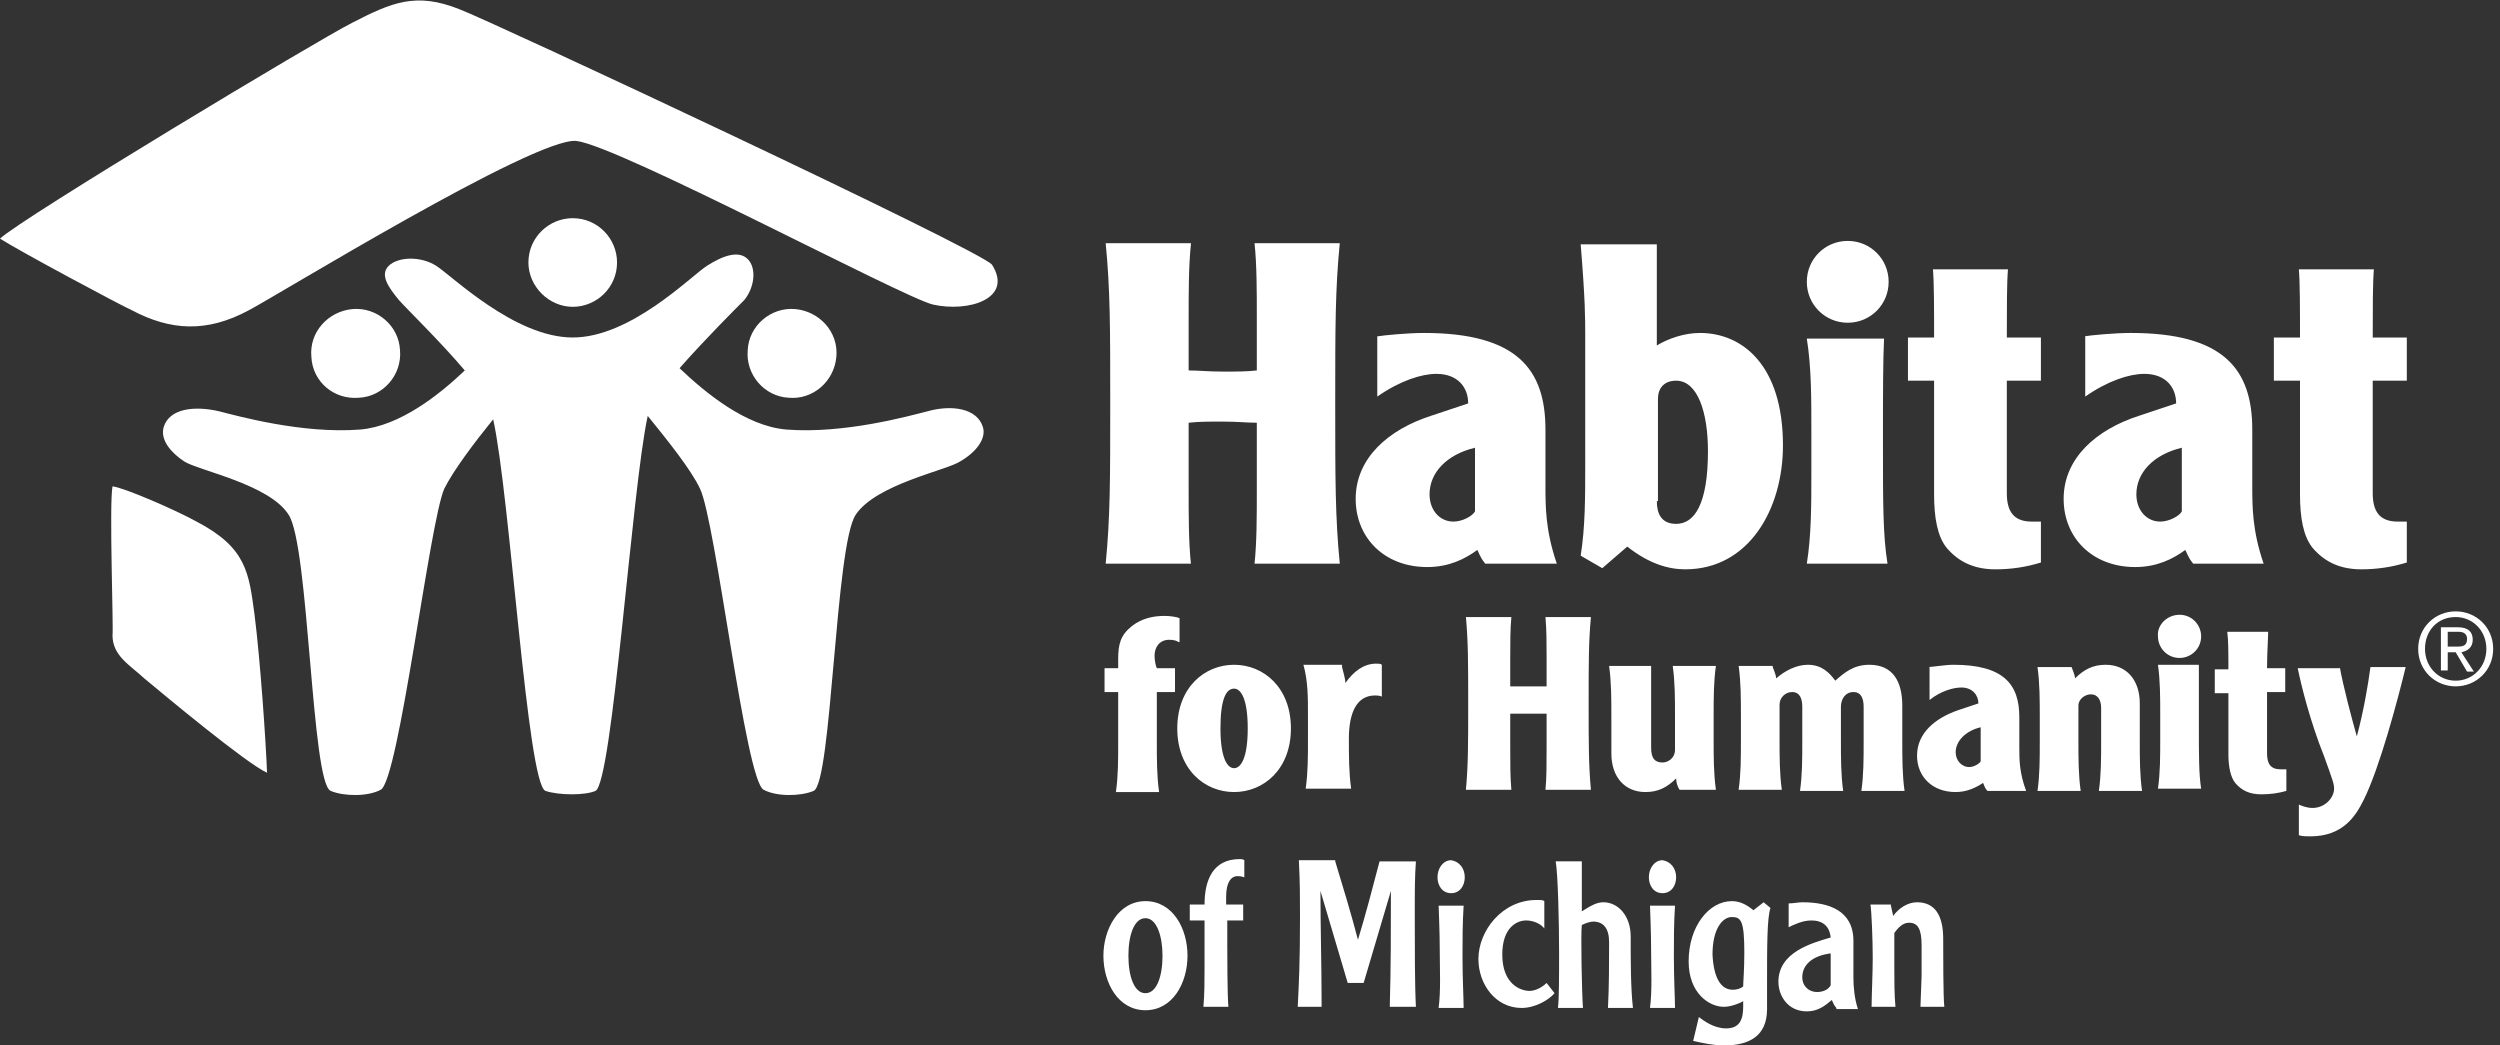
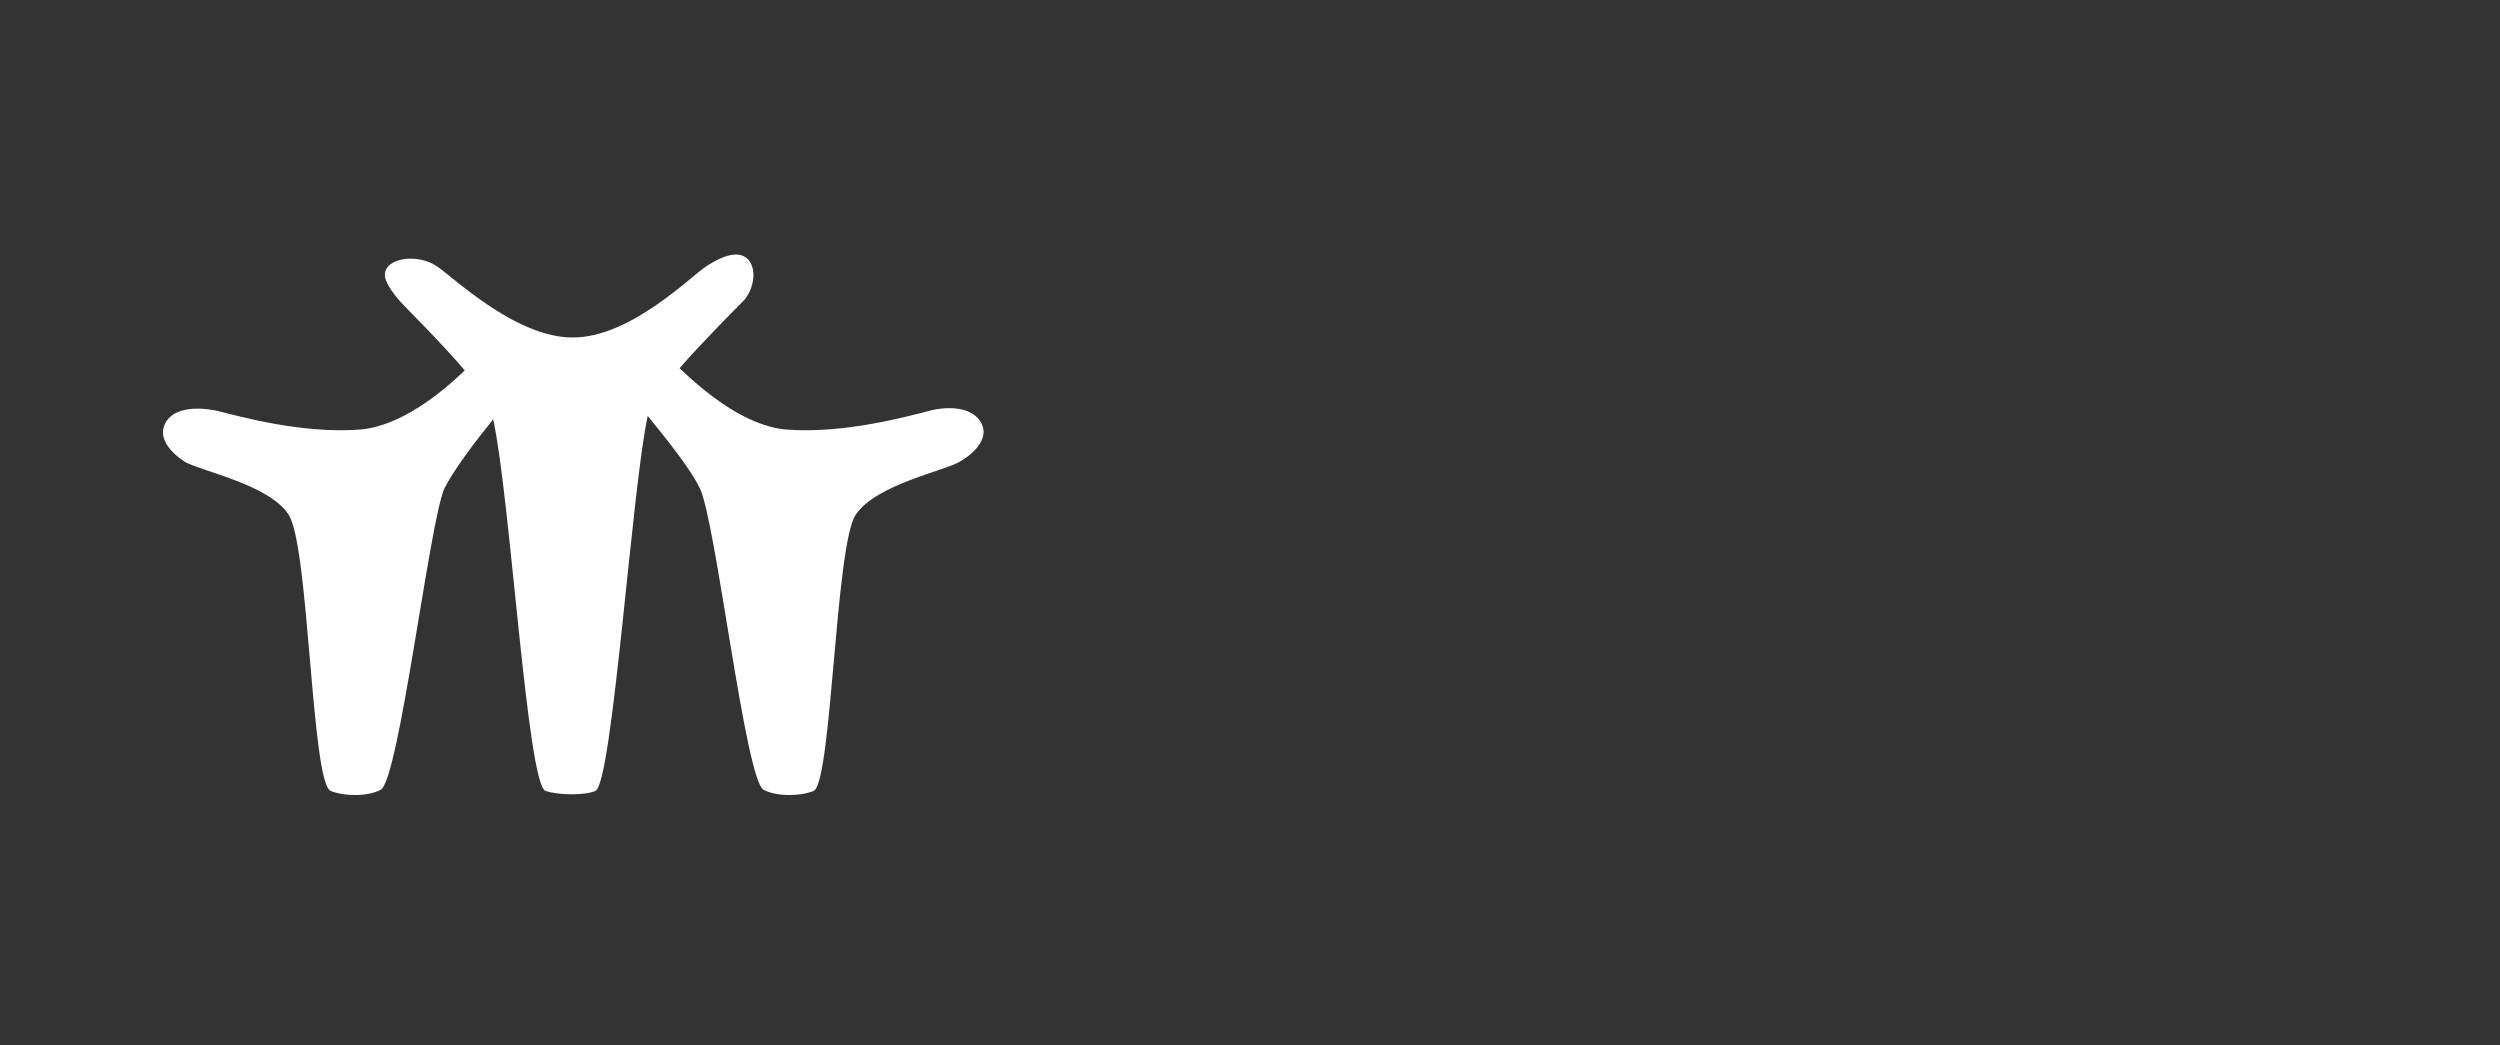
<svg xmlns="http://www.w3.org/2000/svg" height="92" viewBox="0 0 220 92" width="220">
  <rect x="0" y="0" width="220" height="92" fill="#333333" stroke="none" />
  <g fill="#fff">
-     <path d="M27.4 31.4c-.2-2.2 1.5-4 3.6-4.2 2.2-.2 4.1 1.5 4.2 3.6.2 2.2-1.5 4.1-3.6 4.2-2.2.2-4.1-1.4-4.2-3.6m46.2 0c.2-2.2-1.5-4-3.6-4.2-2.2-.2-4.1 1.5-4.2 3.6-.2 2.2 1.5 4.1 3.6 4.2 2.1.2 4-1.4 4.2-3.6" />
    <path d="M86.5 37.6c-.5-1.7-2.8-2-4.9-1.4-1.6.4-7.3 2-12.4 1.6-3.6-.3-7.2-3.3-9.4-5.4 2.2-2.5 5-5.3 5.7-6 .9-1.1 1.1-2.8.3-3.6s-2.2-.3-3.6.6-6.7 6.3-11.8 6.3-10.6-5.4-12-6.3-3.4-.8-4.2 0 0 1.9.9 3c.7.8 3.6 3.6 5.8 6.2-2.2 2.1-5.7 4.9-9.2 5.2-5.1.4-10.8-1.2-12.4-1.6-2.1-.5-4.4-.3-4.9 1.4-.3 1.1.6 2.2 1.8 3s7.5 2 9.2 4.7c1.8 2.7 2 23.6 3.7 24.3 1.2.5 3.3.5 4.4-.1 1.6-.8 4.3-23.6 5.6-26.5.8-1.6 2.6-4 4.3-6.1 1.5 6.8 3 32.1 4.6 32.7 1.2.4 3.5.4 4.4 0 1.5-.7 3.2-26.6 4.6-33 1.7 2.1 3.8 4.7 4.6 6.4 1.4 2.9 4 25.7 5.6 26.5 1.1.6 3.2.6 4.4.1 1.6-.7 1.9-21.6 3.7-24.3s8-3.9 9.2-4.7c1.4-.8 2.3-2 2-3" />
-     <path d="M46.5 23.1c0-2.2 1.8-3.9 3.9-3.9 2.2 0 3.9 1.8 3.9 3.9 0 2.2-1.8 3.9-3.9 3.9s-3.9-1.8-3.9-3.9" />
-     <path d="M87.3 23.3c1.9 3-2.1 4.2-5.2 3.5-2.6-.6-27.7-14-31.4-14.4C47 12.1 24.4 26 21.9 27.3c-3.7 2-6.9 1.8-10.3 0-1.1-.5-9.7-5.1-11.6-6.3C1.9 19.2 28 3.5 31 2 34.5.2 36.6-.7 40.4.8c2.7 1 46.1 21.3 46.9 22.5M9.9 42.8c1 .1 5.6 2.1 7.4 3.1 4.4 2.3 4.6 4.5 5.1 8.2.5 3.9 1 11.2 1.1 13.9-1.8-.8-9-6.8-10.8-8.3-1.3-1.2-2.8-2-2.8-3.8.1-.6-.3-11.4 0-13.1m205.5 14.1h.9c.6 0 .8-.2.8-.7 0-.4-.3-.6-.7-.6h-1zm0 2.1h-.6v-3.8h1.5c.9 0 1.3.4 1.3 1.1s-.5 1-1 1.1l1.1 1.7h-.6l-1-1.7h-.7zm.7.9c1.5 0 2.7-1.2 2.7-2.8s-1.2-2.8-2.7-2.8c-1.6 0-2.7 1.2-2.7 2.8s1.2 2.8 2.7 2.8zm0-6.1c1.8 0 3.3 1.4 3.3 3.3s-1.5 3.3-3.3 3.3-3.3-1.4-3.3-3.3 1.5-3.3 3.3-3.3zM104.8 21.5c-.2 1.9-.2 4.2-.2 6.6v4.5c.9 0 1.7.1 3 .1s2.1 0 3-.1V28c0-2.4 0-4.7-.2-6.6h7.5c-.4 4.1-.4 7.4-.4 14.1s0 10 .4 14.1h-7.5c.2-1.9.2-4.2.2-6.6v-5.8c-.9 0-1.7-.1-3-.1s-2.1 0-3 .1V43c0 2.4 0 4.7.2 6.6h-7.5c.4-4.1.4-7.4.4-14.1s0-10-.4-14.1h7.5m25 18c-2.5.6-4 2.2-4 4.1 0 1.4.9 2.4 2.1 2.4.8 0 1.7-.5 1.9-.9zm-8.6-9.8c.6-.1 2.7-.3 4.1-.3 8.2 0 10.7 3.2 10.7 8.5v4.9c0 1.9 0 4 1 6.9h-6.3c-.5-.6-.6-1.1-.7-1.2-1.1.8-2.5 1.5-4.4 1.5-3.8 0-6.3-2.6-6.3-6 0-3.6 2.9-6.1 6.6-7.3l3.3-1.1c0-1.4-.9-2.6-2.8-2.6-1.3 0-3.2.6-5.2 2zm24.6 14.5c0 1.1.4 2 1.7 2 1.6 0 2.8-1.7 2.8-6.4 0-3.4-.9-6.2-2.8-6.2-1.1 0-1.6.7-1.6 1.6v9zm0-22.6v8.9c1-.6 2.4-1.1 3.8-1.1 3.7 0 7.3 2.8 7.3 9.9 0 5.6-3 10.9-8.6 10.9-1.5 0-3.2-.5-5.1-2L141 50l-1.9-1.1c.4-2.5.4-5.2.4-8V29.5c0-1.5 0-3.1-.4-8zm20 8.2c-.1 2-.1 5-.1 9.3 0 5.4 0 8.1.4 10.6H159c.4-2.5.4-5.2.4-8v-3.8c0-2.8 0-5.5-.4-8h6.8zm-3.2-8.5c2 0 3.6 1.6 3.6 3.6s-1.6 3.6-3.6 3.6-3.6-1.6-3.6-3.6 1.6-3.6 3.6-3.6zm14.1 2.5c-.1 1.2-.1 3.5-.1 6h3v3.8h-3v9.9c0 1.6.6 2.5 2.2 2.5h.8v3.6c-1.3.4-2.6.6-4 .6-1.8 0-3.2-.6-4.3-1.9-.8-1-1.1-2.6-1.1-4.7v-10h-2.3v-3.8h2.3c0-2.5 0-4.8-.1-6zM192 39.4c-2.5.6-4 2.2-4 4.1 0 1.4.9 2.4 2.1 2.4.8 0 1.7-.5 1.9-.9zm-8.6-9.8c.6-.1 2.7-.3 4.1-.3 8.2 0 10.7 3.2 10.7 8.5v4.9c0 1.9 0 4 1 6.9H193c-.5-.6-.6-1.1-.7-1.2-1.1.8-2.5 1.5-4.4 1.5-3.8 0-6.3-2.6-6.3-6 0-3.6 2.9-6.1 6.6-7.3l3.3-1.1c0-1.4-.9-2.6-2.8-2.6-1.3 0-3.2.6-5.2 2v-5.3zm25.5-5.9c-.1 1.2-.1 3.5-.1 6h3v3.8h-3v9.9c0 1.6.6 2.5 2.2 2.5h.8v3.6c-1.3.4-2.6.6-4 .6-1.8 0-3.2-.6-4.3-1.9-.8-1-1.1-2.6-1.1-4.7v-10h-2.3v-3.8h2.3c0-2.5 0-4.8-.1-6zM103.7 56.5c-.1-.1-.4-.2-.8-.2-.9 0-1.3.7-1.3 1.4 0 .4.1.9.2 1.1h1.6v2.1h-1.6v4.4c0 1.5 0 3 .2 4.4h-3.8c.2-1.4.2-2.8.2-4.4v-4.4h-1.2v-2.1h1.2V58c0-1.3.2-2.1 1.2-2.9.9-.7 1.9-.9 2.9-.9.5 0 1.1.1 1.3.2v2.1m3.6 7.6c0 2.6.6 3.5 1.2 3.5s1.2-.9 1.2-3.5-.6-3.5-1.2-3.5c-.7 0-1.2.9-1.2 3.5m6.2 0c0 3.6-2.4 5.6-5 5.6s-5-2-5-5.6 2.4-5.6 5-5.6 5 2 5 5.6m4.5-5.4c.1.4.3 1.1.3 1.4.7-1 1.6-1.7 2.7-1.7.2 0 .4 0 .5.1v2.8c-.2-.1-.5-.1-.6-.1-1.6 0-2.3 1.5-2.3 3.8 0 1.5 0 3 .2 4.4h-4c.2-1.4.2-2.8.2-4.4v-2.1c0-1.5 0-3-.4-4.4h3.4m14.9-4.2c-.1 1-.1 2.3-.1 3.6v2.5h3.2v-2.5c0-1.3 0-2.5-.1-3.6h4c-.2 2.2-.2 4-.2 7.6s0 5.4.2 7.6h-4c.1-1 .1-2.3.1-3.6v-3.1h-3.2v3.1c0 1.3 0 2.5.1 3.6h-4c.2-2.2.2-4 .2-7.6s0-5.4-.2-7.6zm14.8 15.2c-.2-.3-.3-.7-.3-1-.8.8-1.6 1.2-2.7 1.2-1.8 0-3-1.3-3-3.4V63c0-1.5 0-3-.2-4.4h3.7v7.2c0 .9.3 1.3 1 1.3.5 0 1.1-.4 1.1-1.1v-3c0-1.5 0-3-.2-4.4h3.8c-.2 1.4-.2 2.8-.2 4.4v2.1c0 1.5 0 3 .2 4.4zm8.2-10.8c.1.3.3.7.3 1 .8-.7 1.8-1.2 2.8-1.2 1.2 0 1.9.7 2.4 1.4.8-.7 1.6-1.4 3-1.4 2.1 0 2.9 1.5 2.9 3.6v3.1c0 1.5 0 3 .2 4.4h-3.8c.2-1.4.2-2.8.2-4.4v-3c0-.7-.2-1.3-.9-1.3s-1.1.6-1.1 1.3v3c0 1.5 0 3 .2 4.4h-3.8c.2-1.4.2-2.8.2-4.4v-3c0-.7-.2-1.3-.9-1.3-.6 0-1.1.5-1.1 1.1v3.1c0 1.5 0 3 .2 4.4H153c.2-1.4.2-2.8.2-4.4V63c0-1.5 0-3-.2-4.4h3m18.3 5.4c-1.3.3-2.2 1.2-2.2 2.2 0 .7.5 1.3 1.2 1.3.4 0 .9-.3 1-.5zm-4.6-5.3c.3 0 1.5-.2 2.2-.2 4.4 0 5.8 1.7 5.8 4.6v2.7c0 1 0 2.2.6 3.8h-3.4c-.3-.3-.3-.6-.4-.7-.6.4-1.4.8-2.4.8-2.1 0-3.4-1.4-3.4-3.2 0-2 1.6-3.3 3.6-4l1.8-.6c0-.7-.5-1.4-1.5-1.4-.7 0-1.8.3-2.8 1.1v-2.9zm12.6 0c.1.3.3.7.3 1 .8-.8 1.6-1.2 2.7-1.2 1.8 0 3 1.3 3 3.4v3.3c0 1.5 0 3 .2 4.4h-3.8c.2-1.4.2-2.8.2-4.4v-2.9c0-.7-.3-1.2-.9-1.2-.5 0-1.1.4-1.1 1v3.1c0 1.5 0 3 .2 4.4h-3.8c.2-1.4.2-2.8.2-4.4v-2.1c0-1.5 0-3-.2-4.4zm11.2 0v5c0 2.9 0 4.4.2 5.7h-3.8c.2-1.4.2-2.8.2-4.4v-2.1c0-1.5 0-3-.2-4.4h3.6zm-1.7-4.6c1.1 0 1.9.9 1.9 1.9 0 1.1-.9 1.9-1.9 1.9-1.1 0-1.9-.9-1.9-1.9-.1-1 .8-1.9 1.9-1.9zm7.8 1.4c0 .7-.1 1.9-.1 3.3h1.6v2.1h-1.6v5.4c0 .9.3 1.4 1.2 1.4h.5v1.9c-.7.2-1.4.3-2.2.3-1 0-1.7-.3-2.3-1-.4-.5-.6-1.4-.6-2.5V61h-1.2v-2.1h1.2c0-1.3 0-2.6-.1-3.3h3.6m6.3 3.1c.3 1.7 1.1 4.7 1.5 6.1.6-2.2 1-4.6 1.2-6.1h3.1c-.7 2.9-2.3 8.9-3.7 11.7-.7 1.4-1.8 3.2-4.7 3.2-.3 0-.7 0-1-.1v-2.7c.2.1.7.3 1.2.3 1.1 0 1.9-.9 1.9-1.7 0-.4-.1-.7-.9-2.9-1.2-3-2-6.2-2.3-7.7h3.7m-105.1 22c-1 0-1.5 1.5-1.5 3.3s.5 3.3 1.5 3.3 1.5-1.5 1.5-3.3c0-1.7-.5-3.3-1.5-3.3zm0 8.1c-2.4 0-3.7-2.4-3.7-4.8 0-2.3 1.3-4.8 3.7-4.8s3.7 2.4 3.7 4.8-1.3 4.8-3.7 4.8zm8.7-11.7c-.3-.1-.5-.1-.6-.1-.6 0-1 .6-1 1.8v.7h1.5V81H108v2c0 .7 0 4.6.1 5.6h-2.2c.1-1.1.1-2.4.1-3.5V81h-1.3v-1.4h1.3c0-2.1.7-4 3.1-4 .1 0 .3 0 .4.1zm8-1.4c.7 2.3 1.4 4.6 2 6.9.7-2.3 1.3-4.6 1.9-6.9h3.2c-.1 1.4-.1 2.4-.1 5 0 2.4 0 6 .1 7.8h-2.3c.1-3.4.1-6.8.1-10.2l-2.4 8.1h-1.4l-2.4-8.1c0 3.2.1 6.5.1 9.8v.4h-2.1c.1-2 .2-3.8.2-8 0-1.7 0-2.9-.1-4.9h3.2m11.3 4c-.1 1.5-.1 3-.1 4.5 0 1.9.1 3.7.1 4.5h-2.2c.2-1.6.1-3.3.1-4.9 0-2-.1-3.7-.1-4.1zm.1-2.5c0 .7-.4 1.4-1.2 1.4s-1.2-.7-1.2-1.4c0-.8.5-1.5 1.2-1.5.7.1 1.2.7 1.2 1.5zm7 4.5c-.4-.5-1.1-.7-1.6-.7-.8 0-2.1.6-2.1 3 0 2.6 1.6 3.2 2.4 3.2.5 0 1.1-.3 1.5-.7l.7.9c-.5.6-1.7 1.3-2.9 1.3-2.3 0-3.8-2.1-3.8-4.3 0-2.5 2.1-5.2 5.1-5.2.4 0 .6 0 .7.1zm3.3-5.9v4.4c.8-.5 1.3-.8 1.9-.8 1.3 0 2.4 1.2 2.4 3 0 2.1 0 4.6.2 6.3h-2.2c.1-1.9.1-3.9.1-5.8 0-1.2-.5-1.8-1.4-1.8-.2 0-.6.1-1 .3-.1.8 0 6 .1 7.3h-2.2c.1-.8.1-2.8.1-4.9 0-2.6-.1-6.9-.3-8zm8.2 3.9c-.1 1.5-.1 3-.1 4.5 0 1.9.1 3.7.1 4.5h-2.2c.2-1.6.1-3.3.1-4.9 0-2-.1-3.7-.1-4.1zm.1-2.5c0 .7-.4 1.4-1.2 1.4s-1.2-.7-1.2-1.4c0-.8.5-1.5 1.2-1.5.7.1 1.2.7 1.2 1.5zm5 9.9c.3 0 .7-.1.9-.3 0-.4.1-1.4.1-3 0-2.8-.3-3.1-1.1-3.1s-1.7 1-1.7 3.3c.1 2 .7 3.1 1.8 3.1zm2.7-7.7l.6.5c-.3.9-.3 3.3-.3 6.8v2.1c0 2.4-1.6 3.2-3.8 3.2-.9 0-1.8-.2-2.7-.4l.5-2.1c.4.3 1.3 1 2.4 1 1.2 0 1.5-.8 1.5-1.9v-.5c-.3.2-1.1.5-1.7.5-1.3 0-3.1-1.2-3.1-4 0-3.1 1.8-5.3 3.8-5.3.7 0 1.3.3 1.9.8zm5.9 4.5c-1.6.2-2.5 1-2.5 2.1 0 .8.6 1.3 1.3 1.3.5 0 1-.2 1.2-.6zm.5 4.8c-.2-.2-.3-.5-.4-.7-.6.5-1.2 1-2.2 1-1.7 0-2.5-1.4-2.5-2.6 0-2.6 2.9-3.4 4.6-3.9-.1-1-.7-1.5-1.7-1.5-.8 0-1.6.4-2 .6v-2.1c.4 0 .9-.1 1.2-.1 2.3 0 4.5.7 4.5 3.4V86c0 .9.1 1.9.4 2.8h-1.9zm4.8-9l.2.9c.5-.7 1.3-1.2 2.1-1.2 1.6 0 2.3 1.2 2.3 3.2 0 1.3 0 5.2.1 6H169c0-.3.1-2.4.1-2.7v-2.7c0-1.4-.3-2-1.1-2-.6 0-1 .5-1.3.9v3.1c0 1.2 0 2.3.1 3.4h-2.1c0-.9.1-2.9.1-4.3 0-1.6-.1-4.1-.2-4.7h1.8" />
  </g>
</svg>